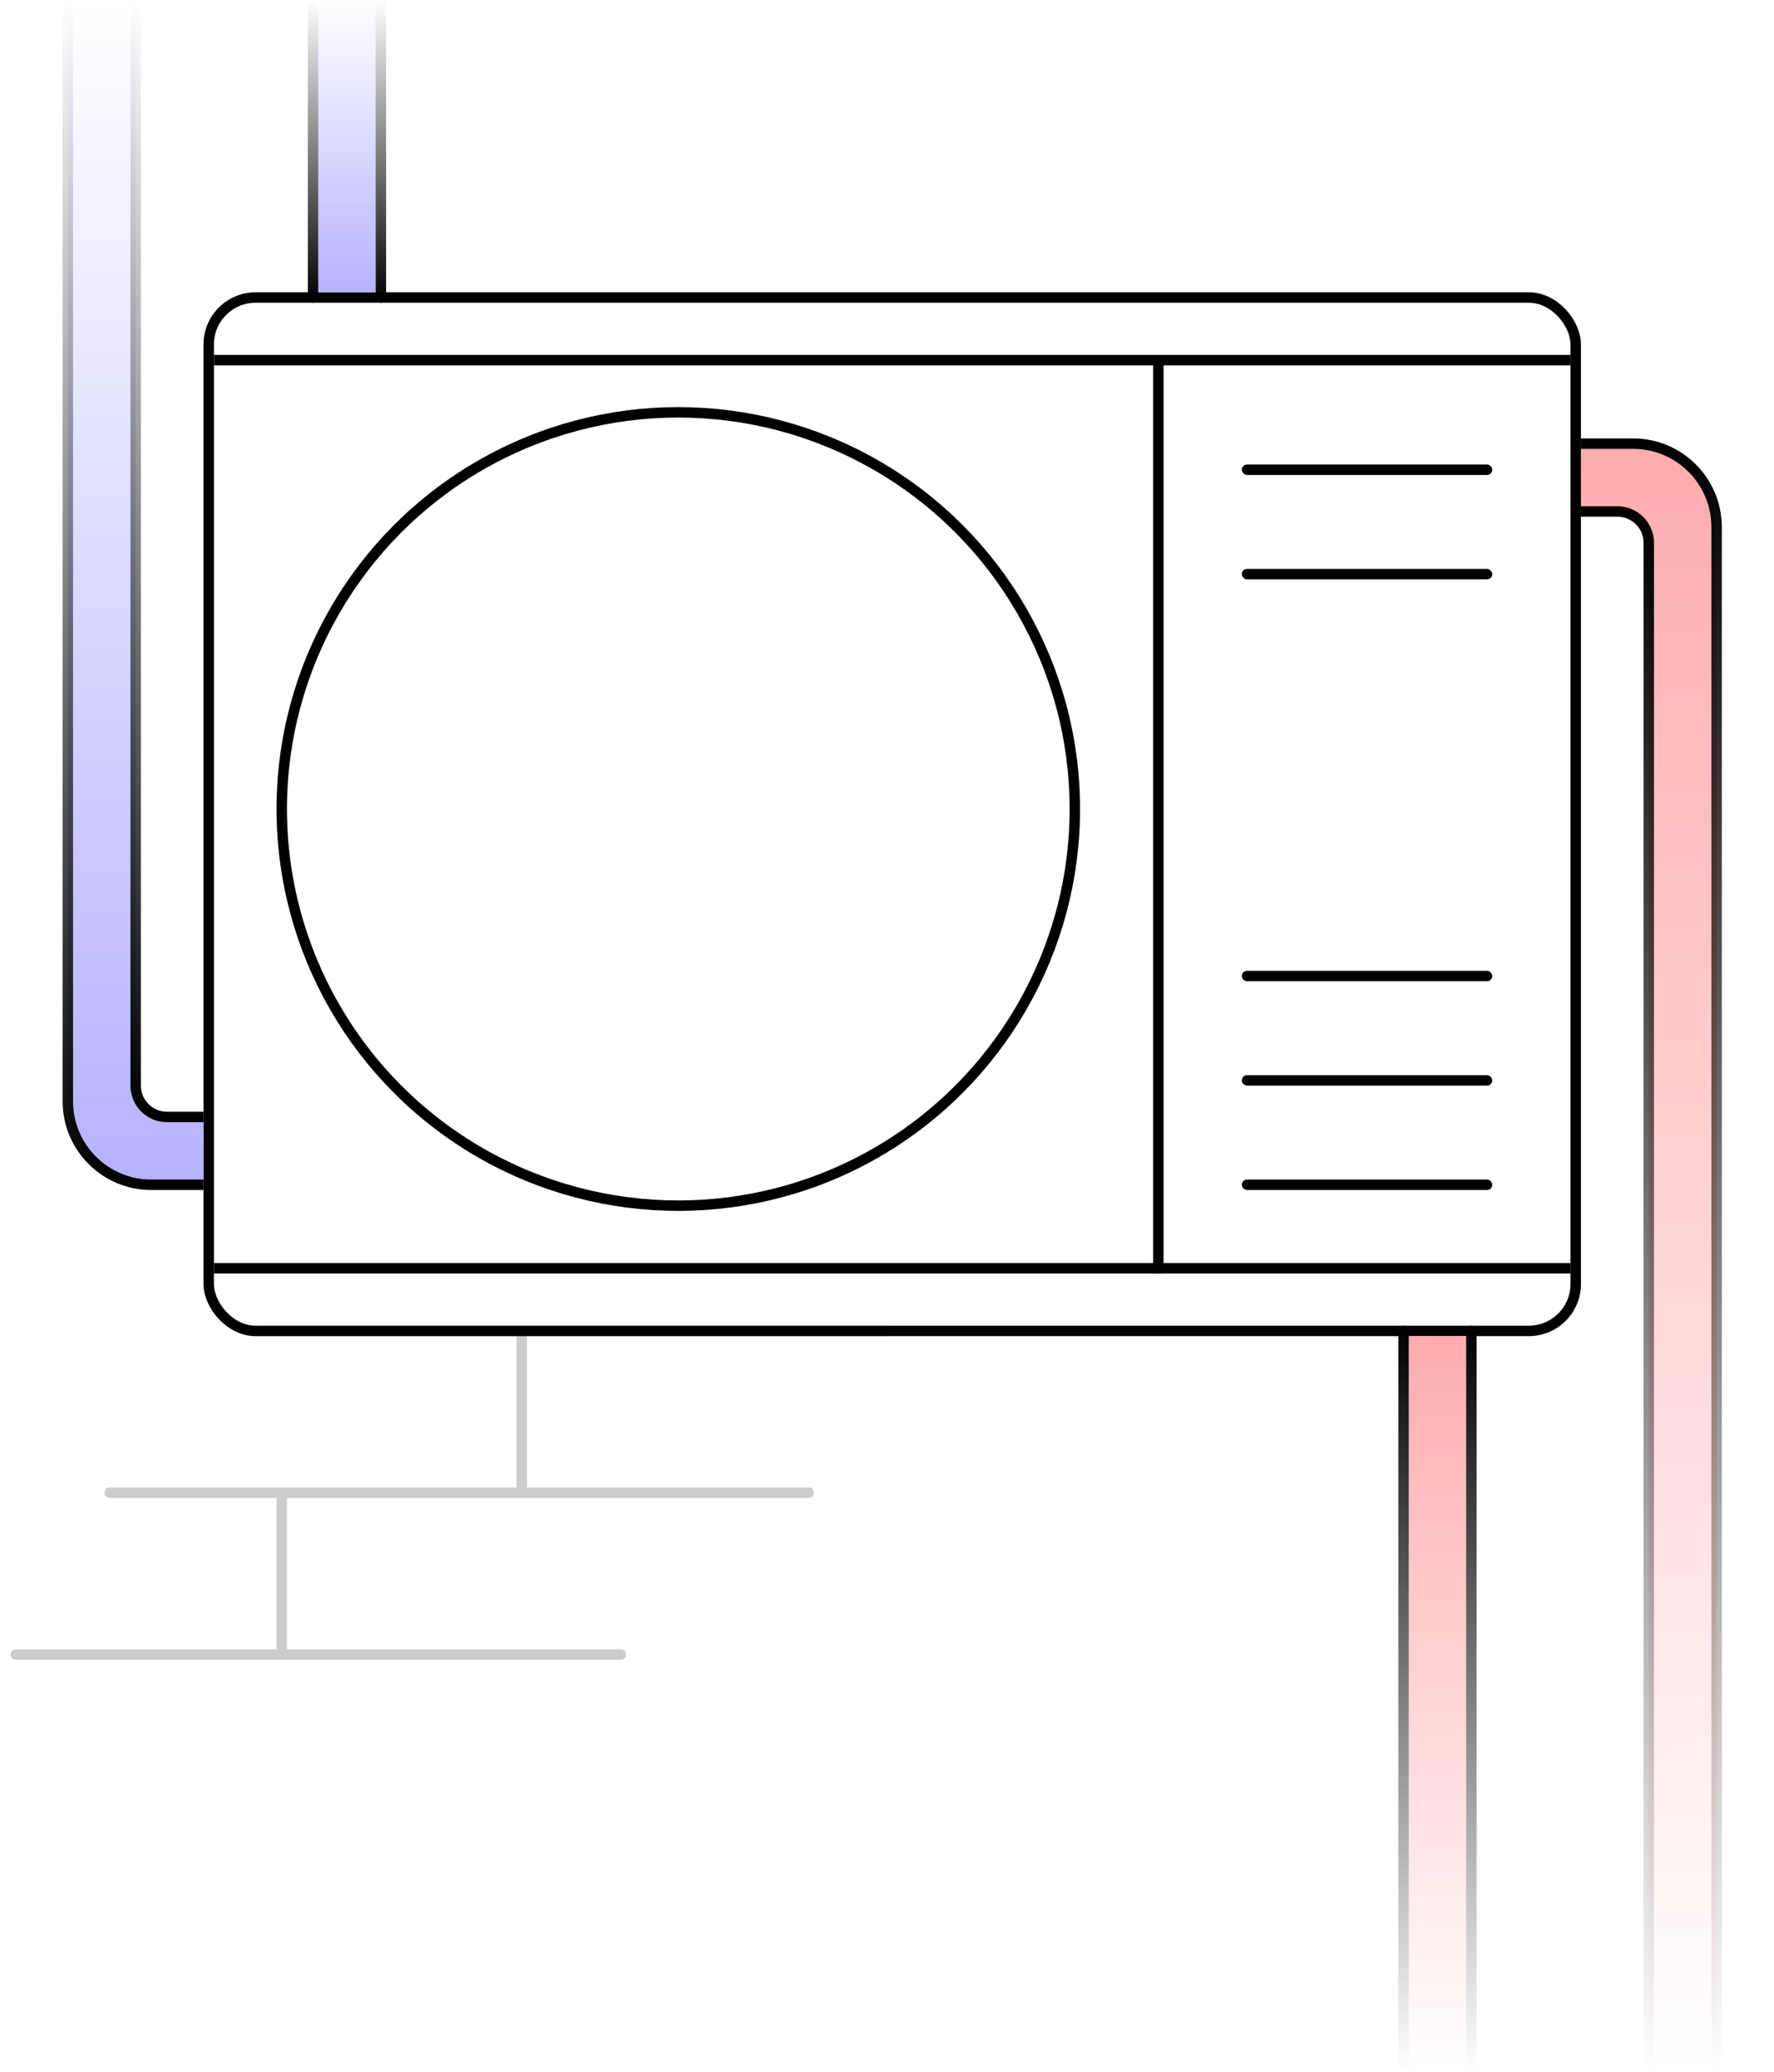
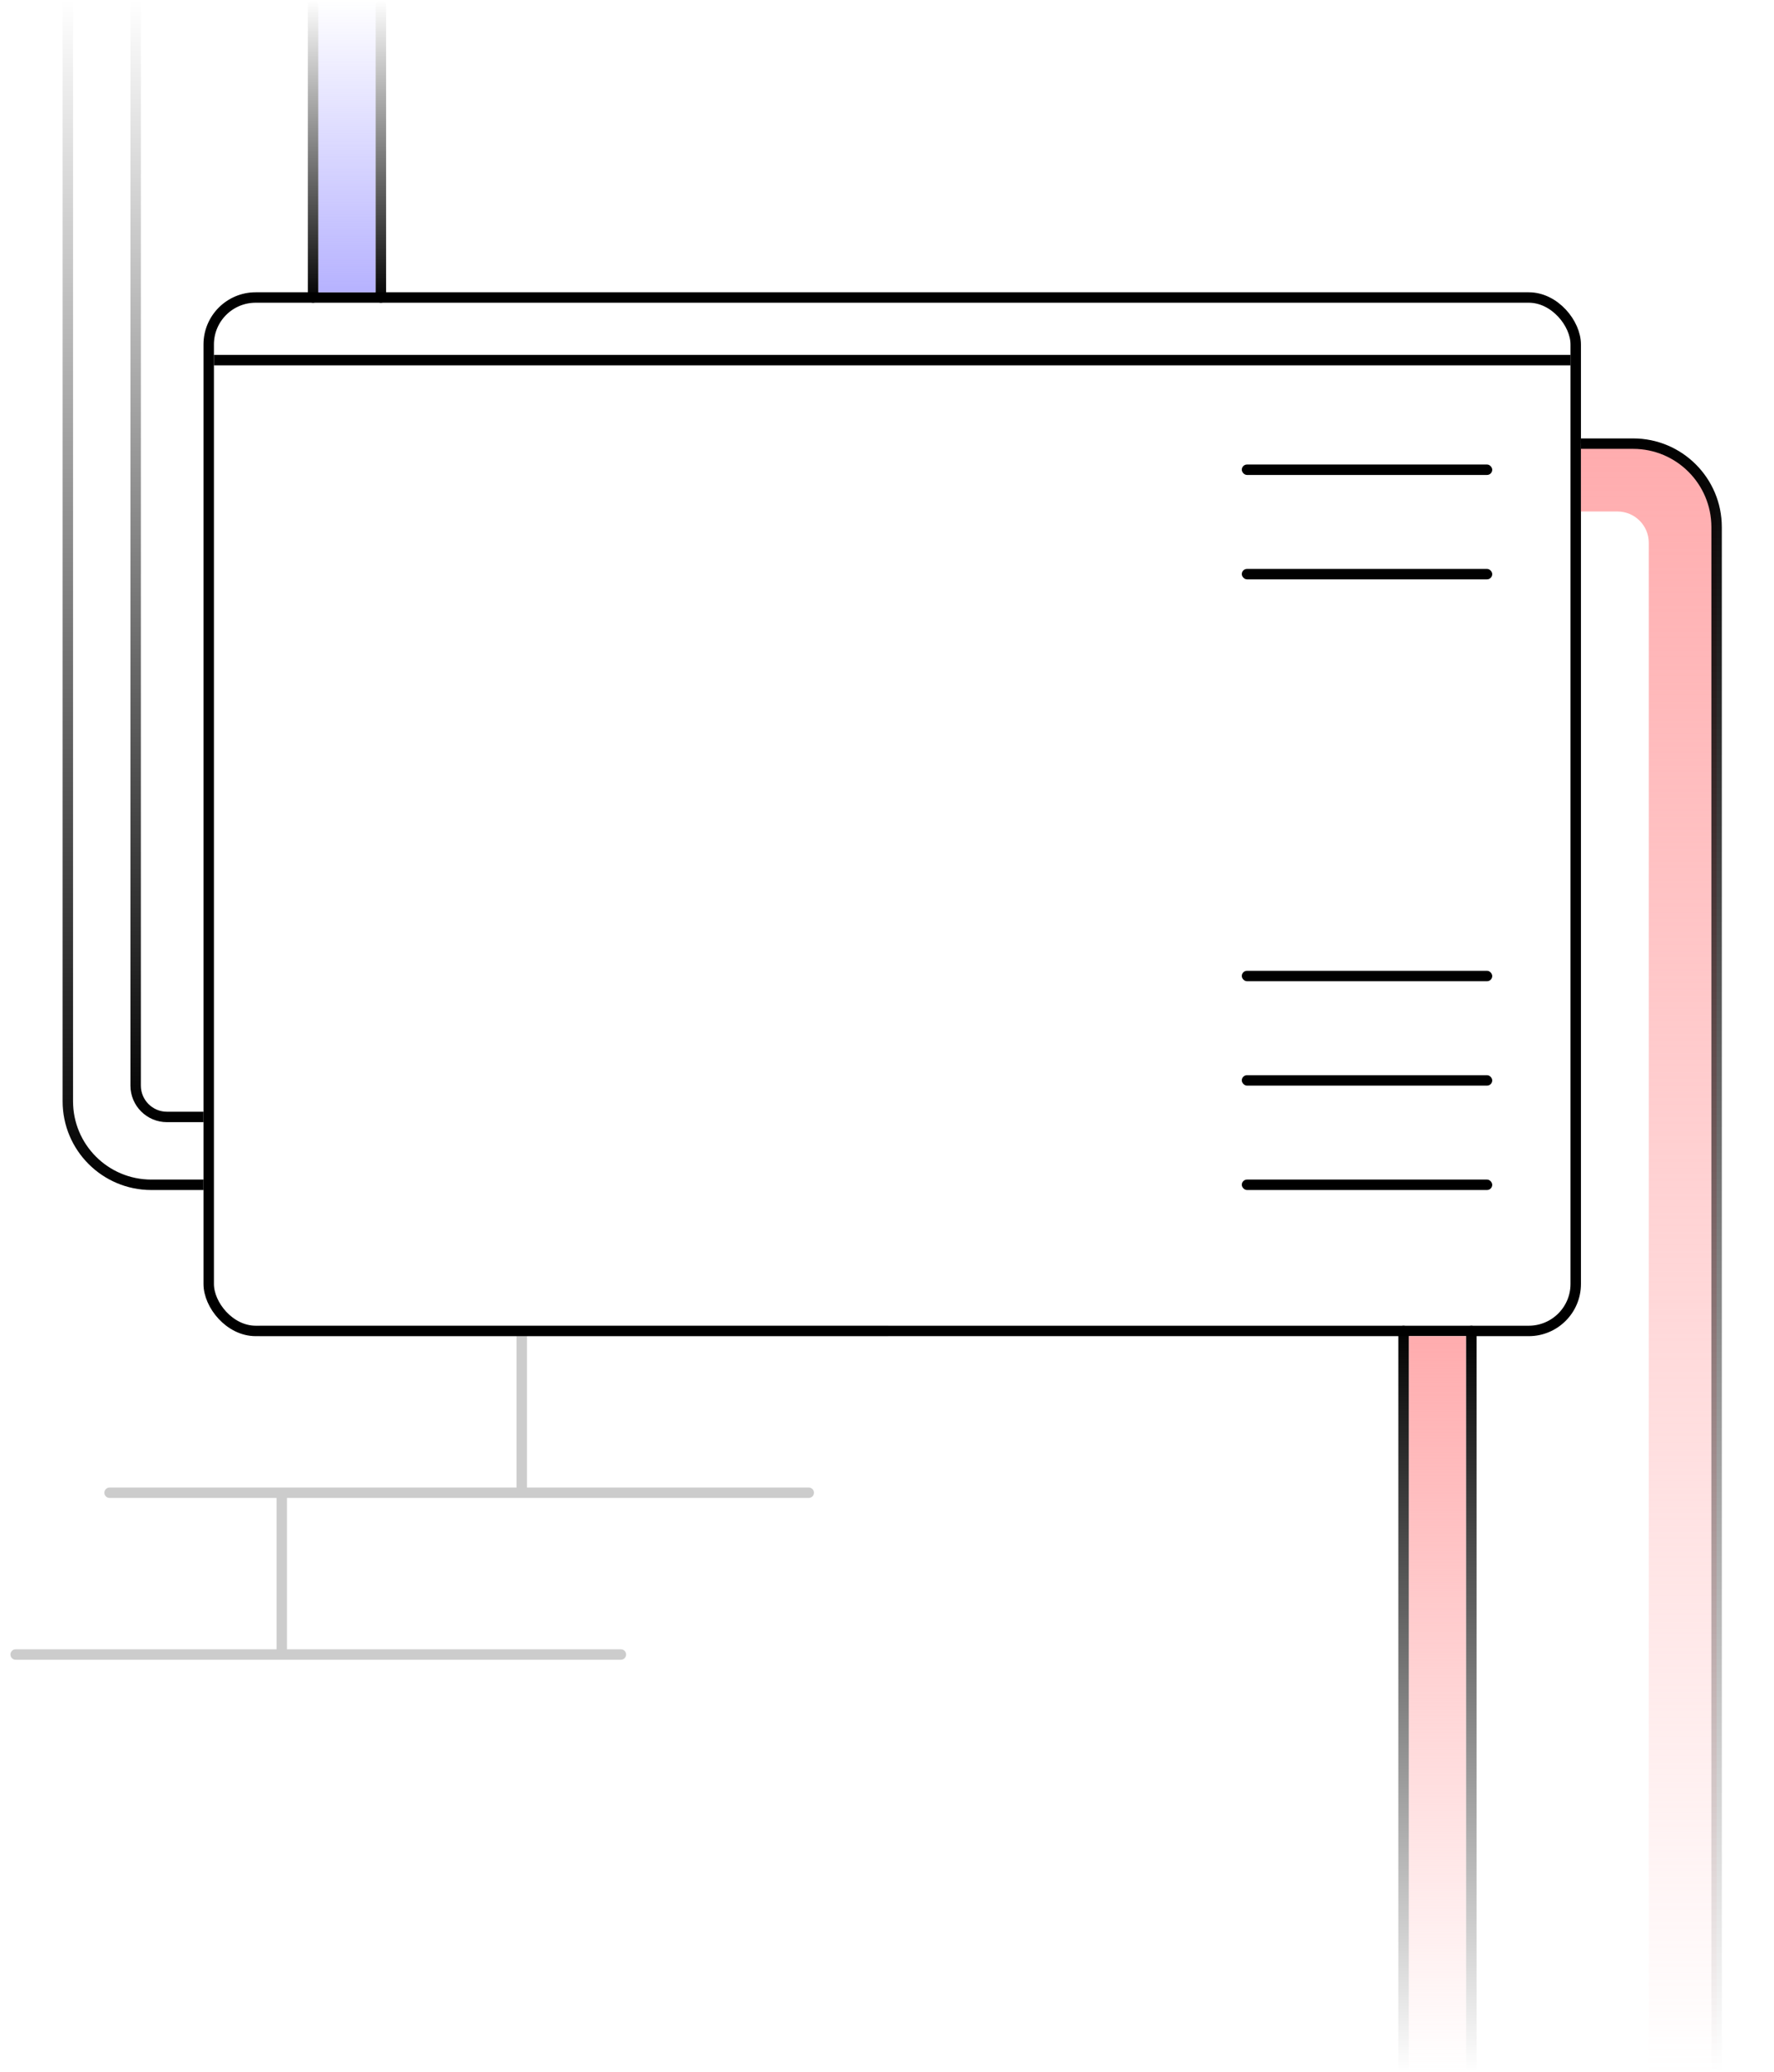
<svg xmlns="http://www.w3.org/2000/svg" width="340" height="397" viewBox="0 0 340 397" fill="none">
  <rect x="40" y="57" width="262" height="198" rx="9" stroke="black" stroke-width="2" />
  <rect x="41" y="68" width="260" height="2" fill="black" />
-   <rect x="41" y="242" width="260" height="2" fill="black" />
  <rect x="238" y="226" width="48" height="2" rx="1" fill="black" />
  <rect x="238" y="206" width="48" height="2" rx="1" fill="black" />
  <rect x="238" y="186" width="48" height="2" rx="1" fill="black" />
  <rect x="238" y="109" width="48" height="2" rx="1" fill="black" />
  <rect x="238" y="89" width="48" height="2" rx="1" fill="black" />
-   <rect x="221" y="244" width="176" height="2" transform="rotate(-90 221 244)" fill="black" />
-   <circle cx="130" cy="155" r="76" stroke="black" stroke-width="2" />
  <rect x="61" width="11" height="56" fill="url(#paint0_linear_2355_262)" />
  <path d="M60 58C59.448 58 59 57.552 59 57L59 1C59 0.448 59.448 0 60 0C60.552 0 61 0.448 61 1V57C61 57.552 60.552 58 60 58Z" fill="url(#paint1_linear_2355_262)" />
  <path d="M73 58C72.448 58 72 57.552 72 57V1C72 0.448 72.448 0 73 0C73.552 0 74 0.448 74 1V57C74 57.552 73.552 58 73 58Z" fill="url(#paint2_linear_2355_262)" />
-   <path d="M26 208C26 211.314 28.686 214 32 214H39V227H29C20.163 227 13 219.837 13 211L13 0H26V208Z" fill="url(#paint3_linear_2355_262)" />
  <path d="M14 211C14 219.284 20.716 226 29 226H39V228H29C19.611 228 12 220.389 12 211V0H14V211Z" fill="url(#paint4_linear_2355_262)" />
  <path d="M27 208C27 210.761 29.239 213 32 213H39V215H32C28.134 215 25 211.866 25 208V0H27V208Z" fill="url(#paint5_linear_2355_262)" />
  <rect x="281" y="397" width="11" height="141" transform="rotate(180 281 397)" fill="url(#paint6_linear_2355_262)" />
  <path d="M282 254C282.552 254 283 254.448 283 255V396C283 396.552 282.552 397 282 397C281.448 397 281 396.552 281 396V255C281 254.448 281.448 254 282 254Z" fill="url(#paint7_linear_2355_262)" />
  <path d="M269 254C269.552 254 270 254.448 270 255V396C270 396.552 269.552 397 269 397C268.448 397 268 396.552 268 396V255C268 254.448 268.448 254 269 254Z" fill="url(#paint8_linear_2355_262)" />
  <path d="M316 104C316 100.686 313.314 98 310 98H303V85H313C321.837 85 329 92.163 329 101L329 397H316V104Z" fill="url(#paint9_linear_2355_262)" />
  <path d="M328 101C328 92.716 321.284 86 313 86H303V84H313C322.389 84 330 91.611 330 101V397H328V101Z" fill="url(#paint10_linear_2355_262)" />
-   <path d="M315 104C315 101.239 312.761 99 310 99H303V97H310C313.866 97 317 100.134 317 104V397H315L315 104Z" fill="url(#paint11_linear_2355_262)" />
  <path d="M170 254C170.552 254 171 254.448 171 255C171 255.552 170.552 256 170 256H101V285H155C155.552 285 156 285.448 156 286C156 286.552 155.552 287 155 287H55V316H119C119.552 316 120 316.448 120 317C120 317.552 119.552 318 119 318H3C2.448 318 2 317.552 2 317C2 316.448 2.448 316 3 316H53V287H21C20.448 287 20 286.552 20 286C20 285.448 20.448 285 21 285H99V256H50C49.448 256 49 255.552 49 255C49 254.448 49.448 254 50 254H170Z" fill="black" fill-opacity="0.2" />
  <defs>
    <linearGradient id="paint0_linear_2355_262" x1="66.5" y1="0" x2="66.5" y2="56" gradientUnits="userSpaceOnUse">
      <stop stop-color="#B6B2FF" stop-opacity="0" />
      <stop offset="1" stop-color="#B6B2FF" />
    </linearGradient>
    <linearGradient id="paint1_linear_2355_262" x1="59.5" y1="0" x2="59.5" y2="58" gradientUnits="userSpaceOnUse">
      <stop stop-opacity="0" />
      <stop offset="1" />
    </linearGradient>
    <linearGradient id="paint2_linear_2355_262" x1="73.5" y1="0" x2="73.5" y2="58" gradientUnits="userSpaceOnUse">
      <stop stop-opacity="0" />
      <stop offset="1" />
    </linearGradient>
    <linearGradient id="paint3_linear_2355_262" x1="26" y1="0" x2="26" y2="227" gradientUnits="userSpaceOnUse">
      <stop stop-color="#B6B2FF" stop-opacity="0" />
      <stop offset="1" stop-color="#B6B2FF" />
    </linearGradient>
    <linearGradient id="paint4_linear_2355_262" x1="25.5" y1="0" x2="25.5" y2="228" gradientUnits="userSpaceOnUse">
      <stop stop-opacity="0" />
      <stop offset="1" />
    </linearGradient>
    <linearGradient id="paint5_linear_2355_262" x1="32" y1="0" x2="32" y2="215" gradientUnits="userSpaceOnUse">
      <stop stop-opacity="0" />
      <stop offset="1" />
    </linearGradient>
    <linearGradient id="paint6_linear_2355_262" x1="286.5" y1="397" x2="286.5" y2="538" gradientUnits="userSpaceOnUse">
      <stop stop-color="#FFACAE" stop-opacity="0" />
      <stop offset="1" stop-color="#FFACAE" />
    </linearGradient>
    <linearGradient id="paint7_linear_2355_262" x1="282.5" y1="397" x2="282.5" y2="254" gradientUnits="userSpaceOnUse">
      <stop stop-opacity="0" />
      <stop offset="1" />
    </linearGradient>
    <linearGradient id="paint8_linear_2355_262" x1="268.5" y1="397" x2="268.5" y2="254" gradientUnits="userSpaceOnUse">
      <stop stop-opacity="0" />
      <stop offset="1" />
    </linearGradient>
    <linearGradient id="paint9_linear_2355_262" x1="316" y1="397" x2="316" y2="85" gradientUnits="userSpaceOnUse">
      <stop stop-color="#FFACAE" stop-opacity="0" />
      <stop offset="1" stop-color="#FFACAE" />
    </linearGradient>
    <linearGradient id="paint10_linear_2355_262" x1="316.5" y1="397" x2="316.5" y2="84" gradientUnits="userSpaceOnUse">
      <stop stop-opacity="0" />
      <stop offset="1" />
    </linearGradient>
    <linearGradient id="paint11_linear_2355_262" x1="310" y1="397" x2="310" y2="97" gradientUnits="userSpaceOnUse">
      <stop stop-opacity="0" />
      <stop offset="1" />
    </linearGradient>
  </defs>
</svg>